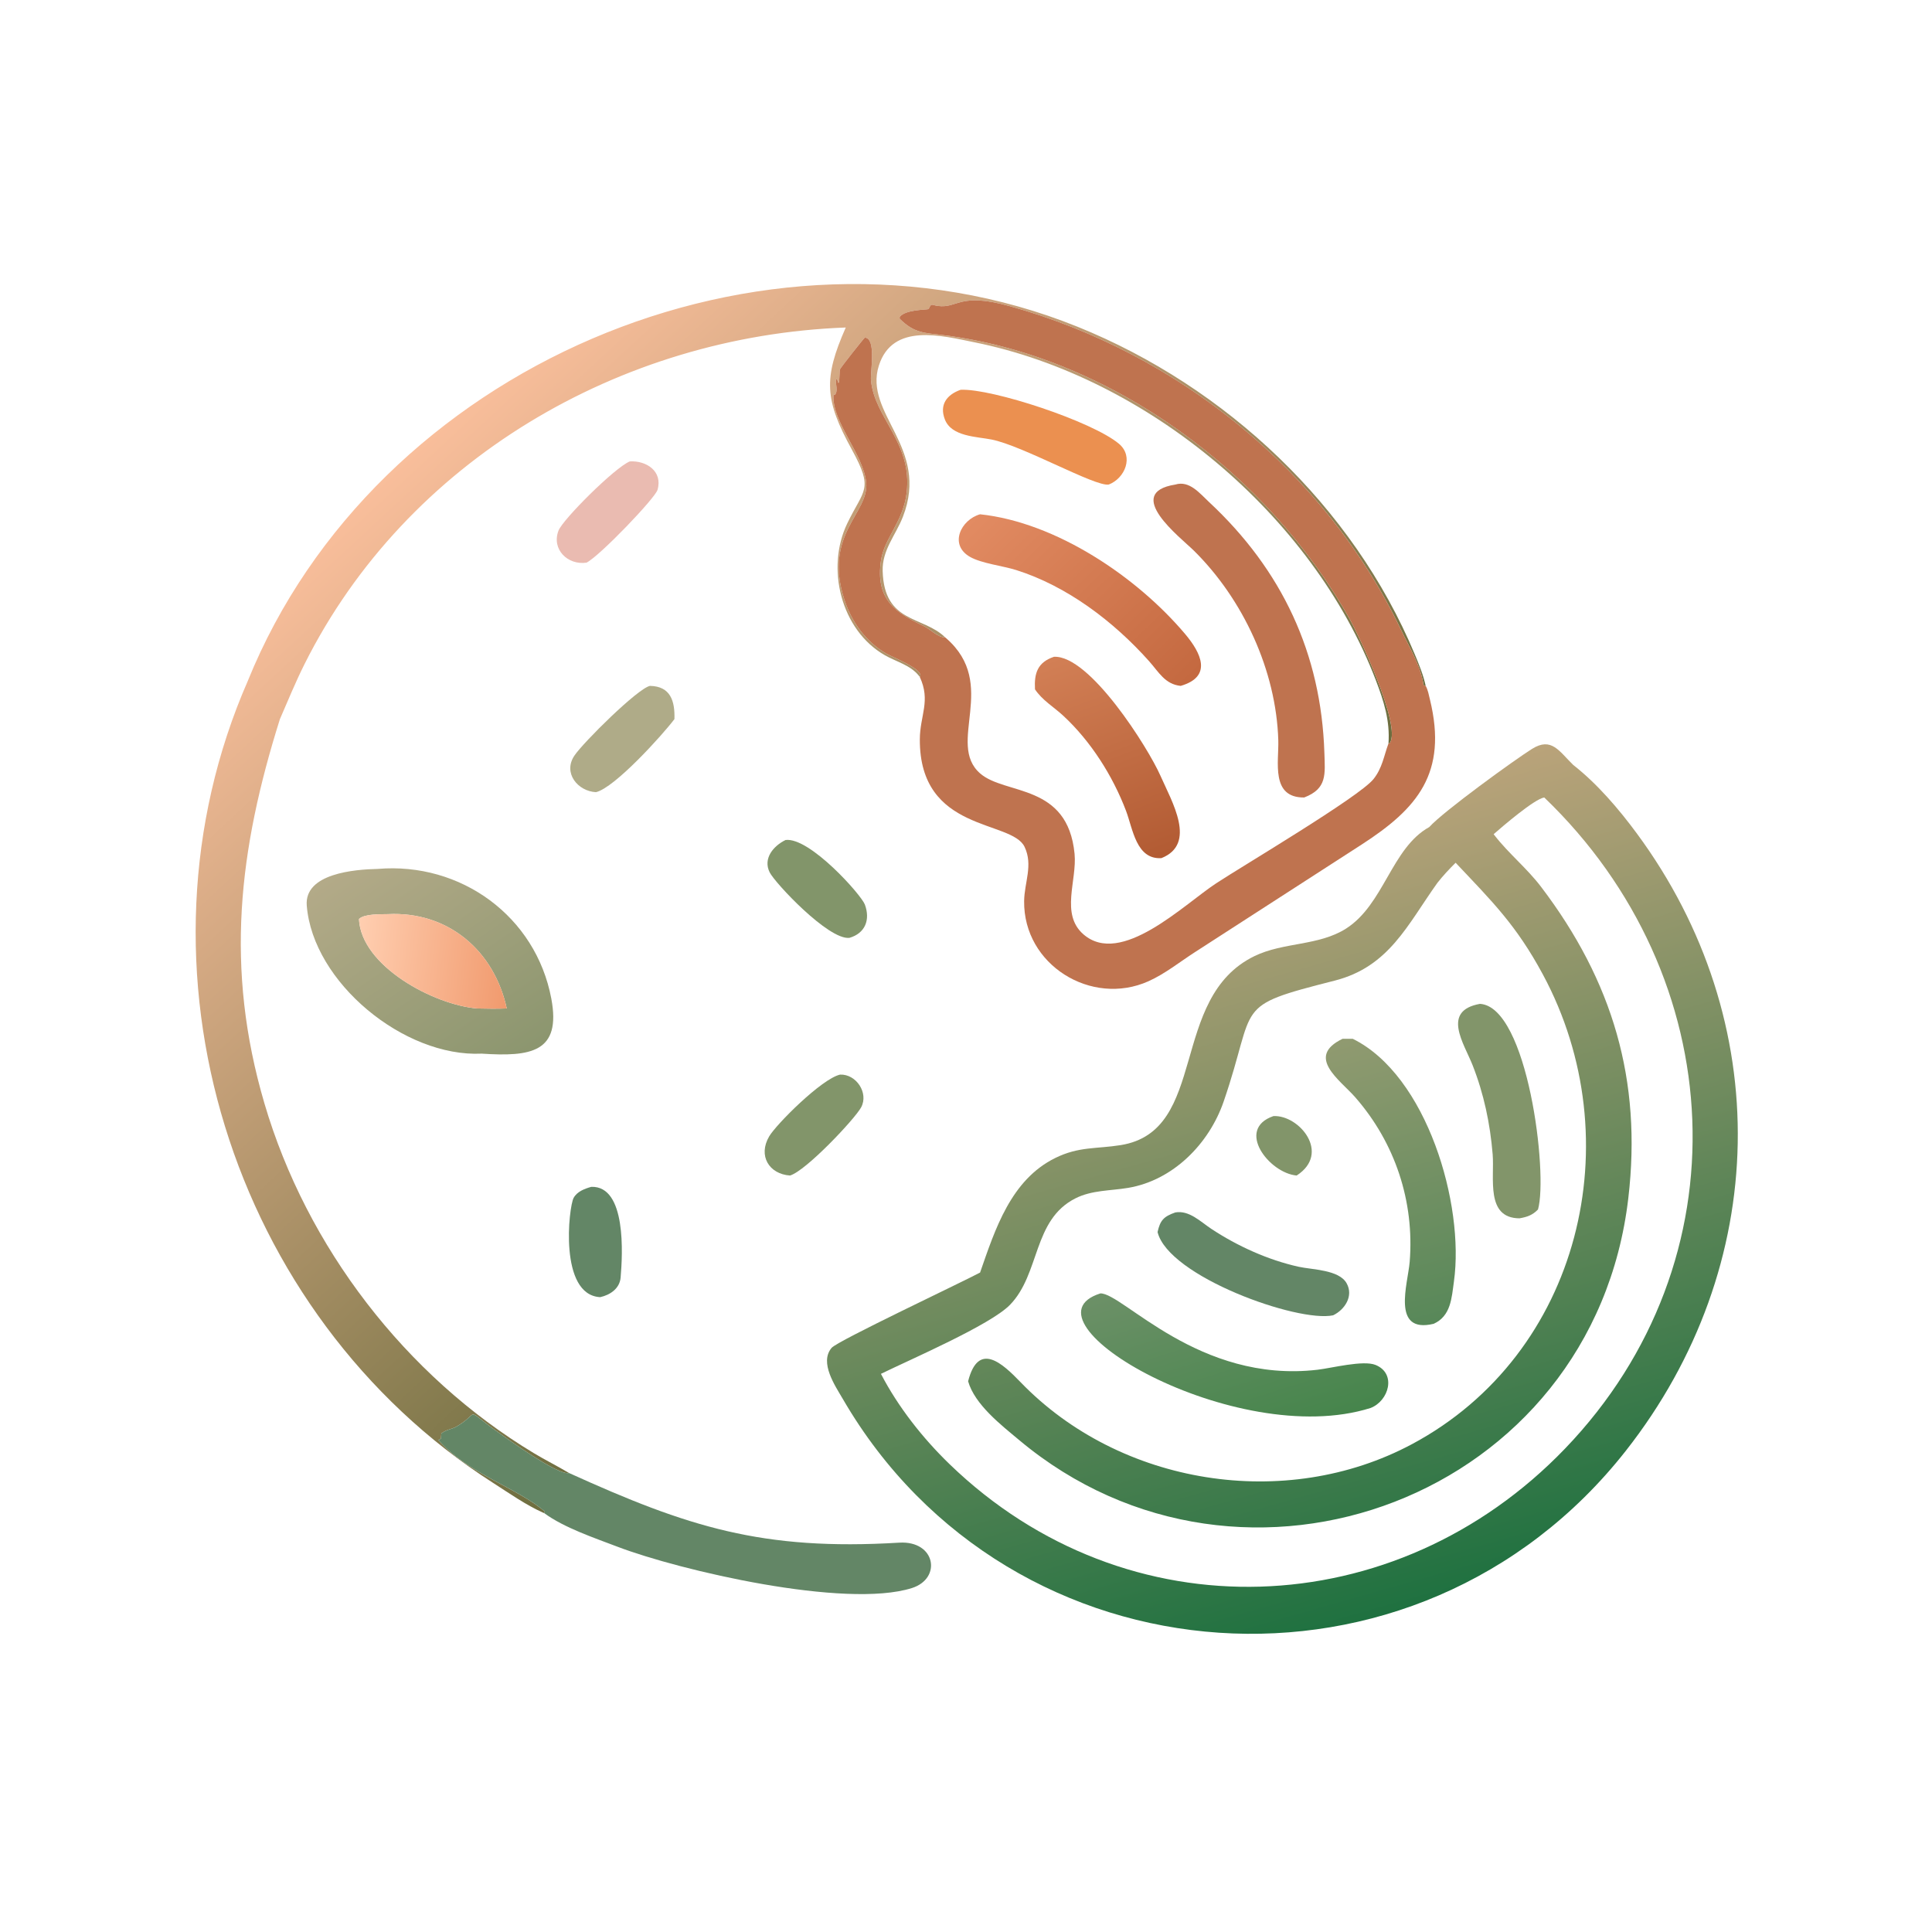
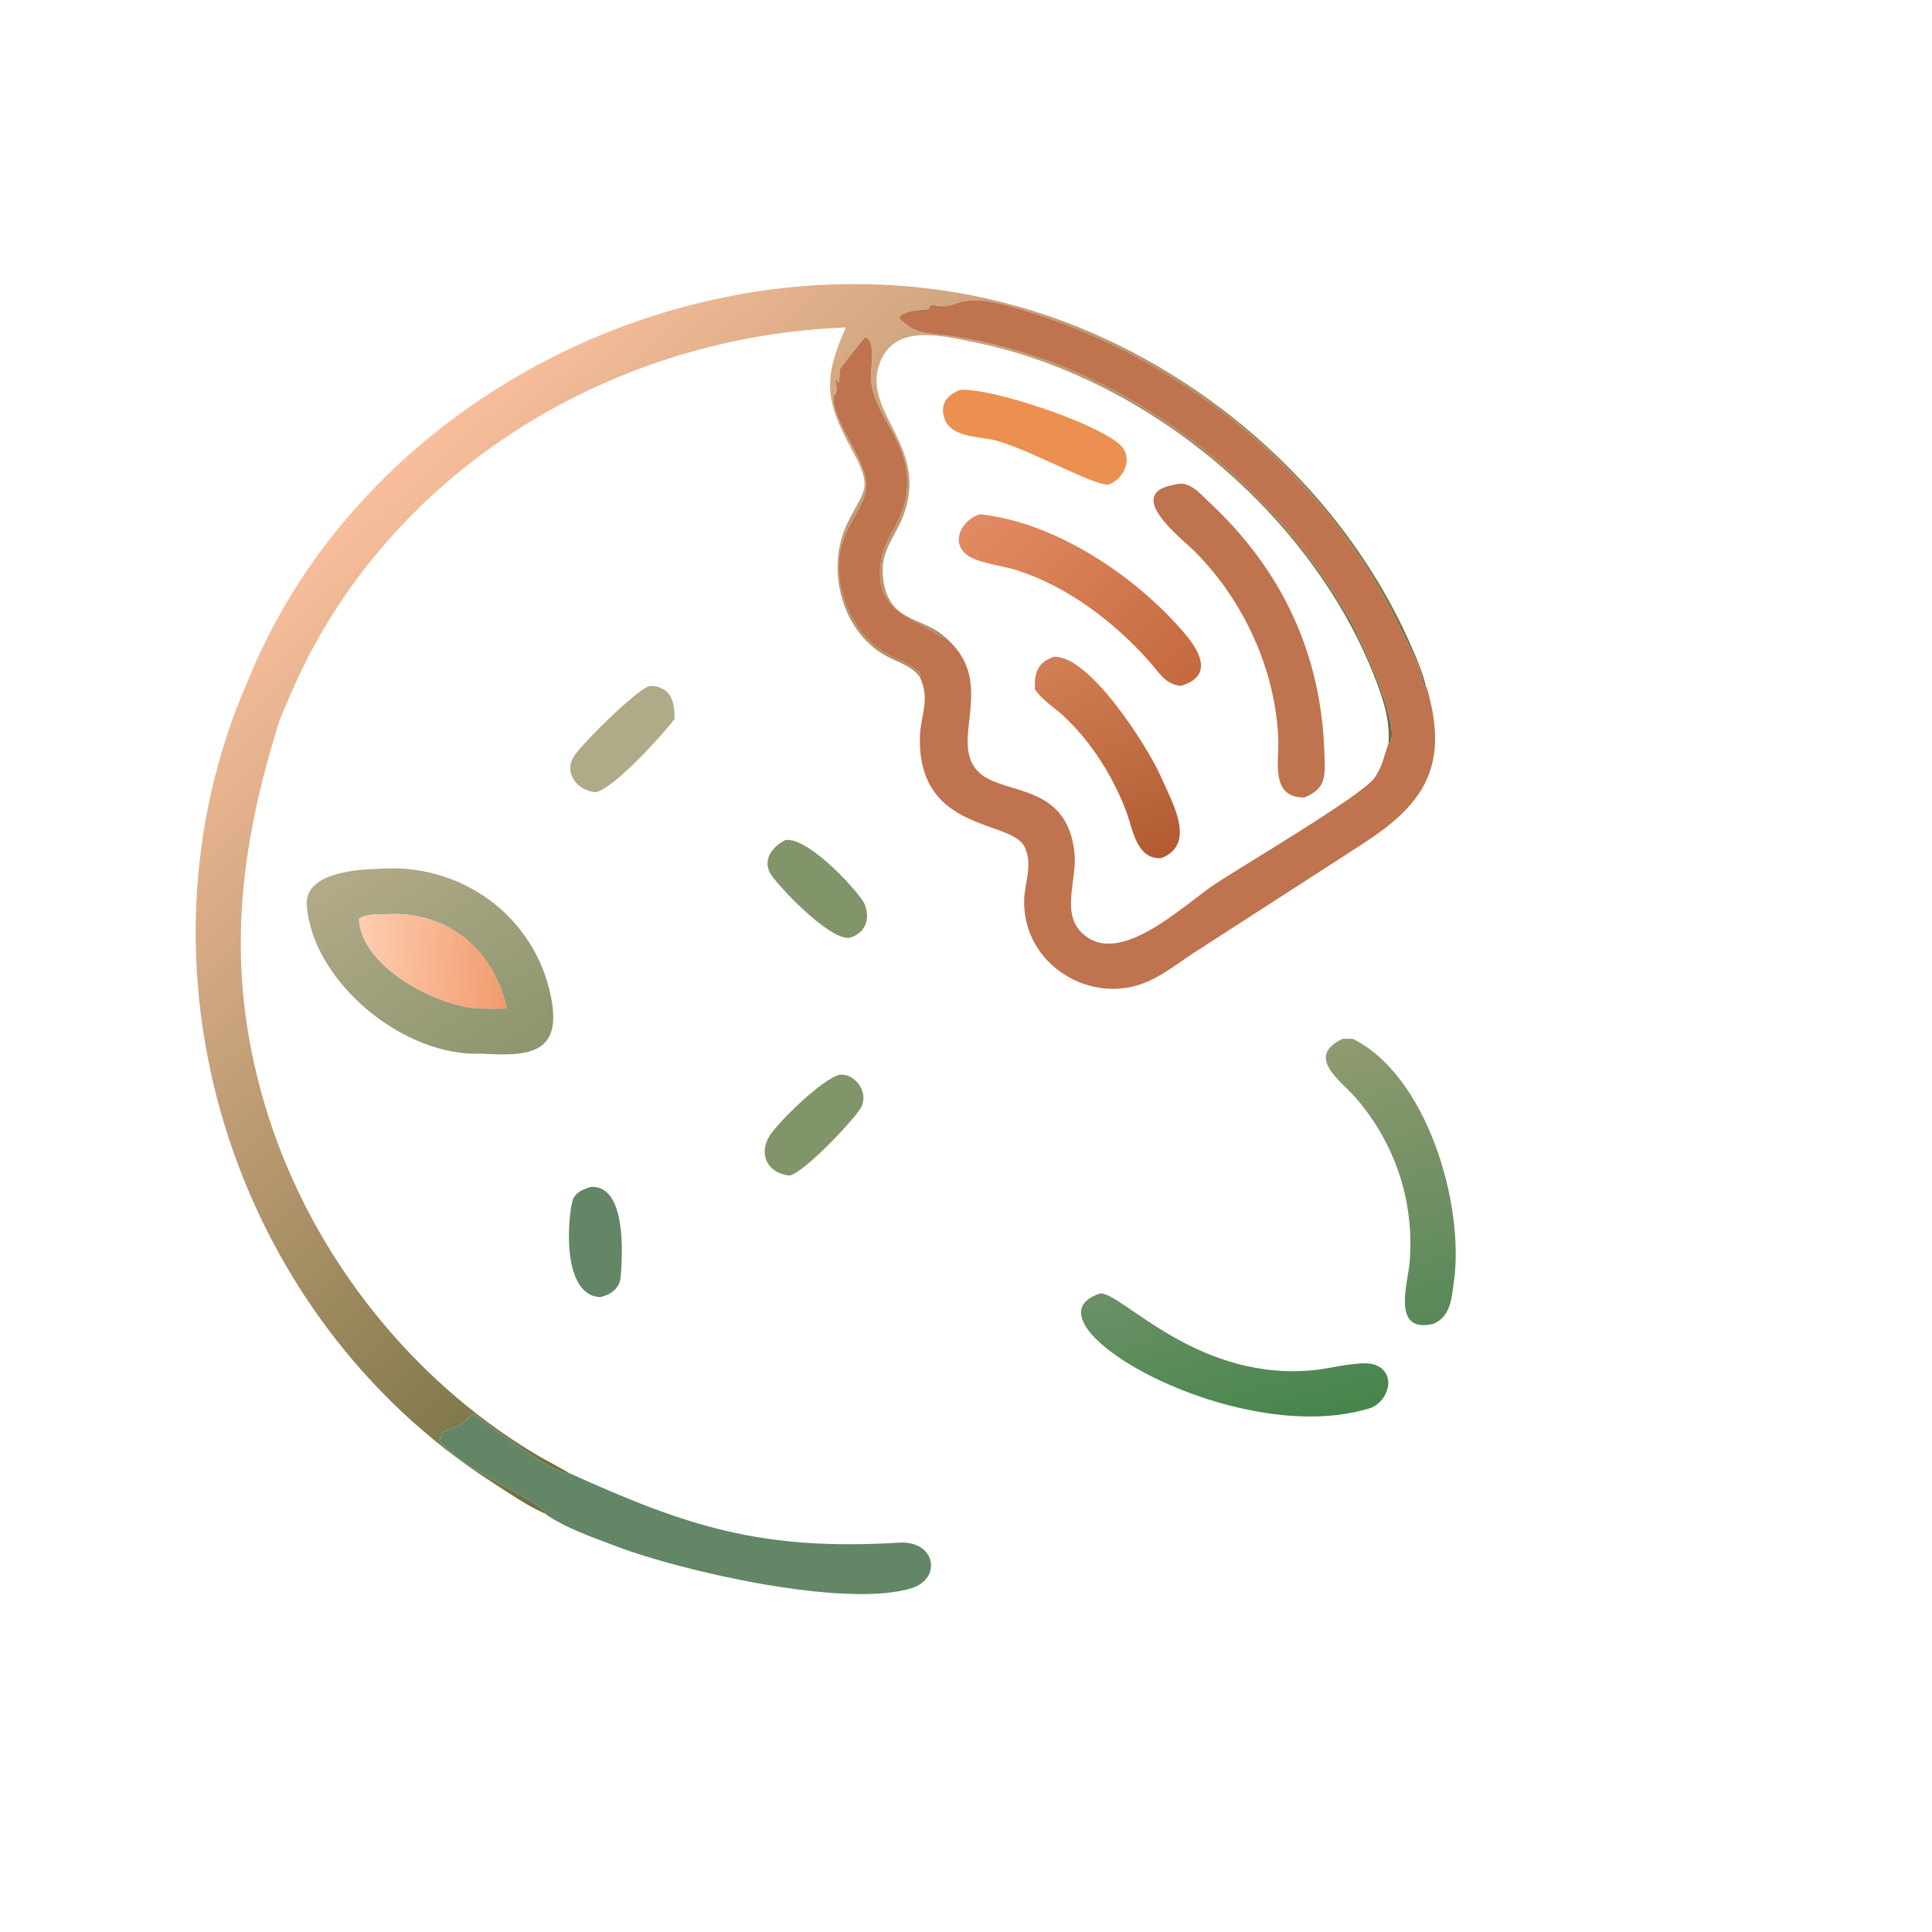
<svg xmlns="http://www.w3.org/2000/svg" width="1024" height="1024">
  <defs>
    <linearGradient id="gradient_0" gradientUnits="userSpaceOnUse" x1="264.497" y1="292.814" x2="106.512" y2="122.183">
      <stop offset="0" stop-color="#6C6D3E" />
      <stop offset="1" stop-color="#F9BE9B" />
    </linearGradient>
  </defs>
  <path fill="url(#gradient_0)" transform="scale(2 2)" d="M250.495 168.923C248.543 168.952 246.537 166.728 244.803 165.904C237.36 162.363 231.935 158.945 233.477 148.51C234.353 142.585 239.379 138.293 240.284 130.545C241.838 117.25 231.687 110.776 230.814 100.722C230.628 98.583 232.306 89.665 229.196 89.471C228.905 89.661 222.644 97.565 222.58 97.916C222.426 98.755 222.526 103.486 221.845 100.474L221.556 100.546C221.38 101.857 222.202 103.665 221.197 104.691L220.886 104.566C220.379 111.774 228.817 120.333 229.559 127.911C230.347 135.965 218.179 141.495 223.723 158.776C225.663 164.825 229.399 170.036 234.903 173.228C236.481 174.143 244.369 177.193 243.905 179.202L243.731 179.353L243.505 179.067C241.212 176.221 237.569 175.403 234.495 173.644C222.849 166.98 218.832 150.57 224.525 138.726C228.953 129.514 231.626 129.888 225.734 119.123C218.57 106.034 218.151 100.322 224.14 86.793C164.364 88.996 107.76 122.016 80.745 175.909C78.337 180.713 76.318 185.651 74.18 190.572C63.284 225.173 59.506 256.448 70.075 292.414C81.257 330.465 107.444 364.596 141.486 385.108C144.54 386.948 147.741 388.53 150.798 390.361C147.924 391.086 134.397 381.275 131.386 379.124C122.789 372.982 127.418 374.288 121.042 378.024C119.705 378.808 118.209 378.838 116.965 379.885L116.861 381.234L116.179 381.627C123.792 390.458 137.293 394.381 144.39 400.593L144.248 401.014L143.935 400.878C139.361 398.844 134.832 395.645 130.619 392.947C61.123 348.433 32.44 256.397 65.66 180.477C99.293 97.332 202.241 52.91 285.603 86.608C324.9 102.494 358.523 134.128 374.928 173.4C376.045 176.073 377.21 178.934 377.826 181.766L377.248 181.57C376.567 176.505 373.458 171.479 371.283 166.919C351.281 124.98 312.062 93.434 267.48 81.101C254.05 77.385 253.957 81.799 248.496 81.075C246.914 80.866 246.825 80.175 246.107 81.909C245.479 82.126 239.995 82.002 238.43 83.975L238.42 84.464C242.343 88.37 244.97 88.186 250.114 88.833C294.571 94.427 336.356 125.735 357.811 164.28C360.047 168.298 371.403 192.163 368.339 196.91L367.961 197.03C368.388 191.012 366.731 185.806 364.592 180.219C347.852 136.502 304.062 99.975 258.29 90.723C249.574 88.962 236.525 85.457 232.904 96.902C228.842 109.74 246.425 118.505 239.296 136.905C237.369 141.879 233.742 145.731 233.915 151.368C234.34 165.275 244.563 163.127 250.495 168.923Z" />
  <path fill="#BF734F" transform="scale(2 2)" d="M243.731 179.353L243.905 179.202C244.369 177.193 236.481 174.143 234.903 173.228C229.399 170.036 225.663 164.825 223.723 158.776C218.179 141.495 230.347 135.965 229.559 127.911C228.817 120.333 220.379 111.774 220.886 104.566L221.197 104.691C222.202 103.665 221.38 101.857 221.556 100.546L221.845 100.474C222.526 103.486 222.426 98.755 222.58 97.916C222.644 97.565 228.905 89.661 229.196 89.471C232.306 89.665 230.628 98.583 230.814 100.722C231.687 110.776 241.838 117.25 240.284 130.545C239.379 138.293 234.353 142.585 233.477 148.51C231.935 158.945 237.36 162.363 244.803 165.904C246.537 166.728 248.543 168.952 250.495 168.923L250.734 169.127C264.818 181.361 250.632 197.021 259.757 204.976C266.382 210.751 282.96 207.496 284.773 226.273C285.456 233.348 280.962 242.236 287.11 247.599C297.06 256.277 313.62 239.801 322.287 234.092C329.162 229.563 360.171 211.224 363.975 206.484C366.324 203.556 366.722 200.402 367.961 197.03L368.339 196.91C371.403 192.163 360.047 168.298 357.811 164.28C336.356 125.735 294.571 94.427 250.114 88.833C244.97 88.186 242.343 88.37 238.42 84.464L238.43 83.975C239.995 82.002 245.479 82.126 246.107 81.909C246.825 80.175 246.914 80.866 248.496 81.075C253.957 81.799 254.05 77.385 267.48 81.101C312.062 93.434 351.281 124.98 371.283 166.919C373.458 171.479 376.567 176.505 377.248 181.57L377.826 181.766C378.436 182.88 378.651 184.157 378.949 185.379C383.726 204.947 375.545 214.306 360.885 223.793L316.678 252.322C312.645 254.92 308.73 258.083 304.345 260.045C289.23 266.808 271.194 255.706 271.406 238.799C271.469 233.831 273.83 229.273 271.523 224.428C268.072 217.184 243.65 220.676 243.764 195.925C243.793 189.553 246.724 185.757 243.731 179.353Z" />
  <path fill="#EB9050" transform="scale(2 2)" d="M293.829 128.411C290.207 129.017 271.063 118.114 262.751 116.476C258.769 115.691 252.174 115.715 250.404 111.169C248.876 107.245 250.935 104.573 254.576 103.296C262.934 102.924 289.502 111.698 296.524 117.597C300.562 120.99 298.115 126.759 293.829 128.411Z" />
-   <path fill="#EABBB1" transform="scale(2 2)" d="M155.441 149.109C150.463 149.841 146.083 145.579 148.018 140.594C149.151 137.676 162.825 123.971 166.899 122.277C171.22 122.012 175.697 124.838 174.25 129.823C173.611 132.021 158.993 147.288 155.441 149.109Z" />
  <path fill="#BF734F" transform="scale(2 2)" d="M345.624 211.341C336.702 211.425 338.935 201.918 338.761 196.172C338.201 177.701 329.457 158.82 316.376 145.911C312.917 142.498 297.436 130.626 311.484 128.411C315.213 127.262 317.955 130.759 320.396 133.032C339.777 151.079 350.131 173.216 350.974 199.484C351.158 205.222 351.734 209.001 345.624 211.341Z" />
  <defs>
    <linearGradient id="gradient_1" gradientUnits="userSpaceOnUse" x1="311.347" y1="183.843" x2="261.609" y2="133.448">
      <stop offset="0" stop-color="#C46940" />
      <stop offset="1" stop-color="#E28B62" />
    </linearGradient>
  </defs>
  <path fill="url(#gradient_1)" transform="scale(2 2)" d="M312.894 181.766C308.744 181.358 307.059 178.066 304.521 175.222C295.123 164.686 282.755 155.297 269.245 151.053C265.662 149.929 260.125 149.328 257.053 147.571C251.416 144.347 254.662 137.718 259.732 136.29C279.881 138.425 301.297 152.885 314.067 168.015C318.298 173.027 321.391 179.303 312.894 181.766Z" />
  <defs>
    <linearGradient id="gradient_2" gradientUnits="userSpaceOnUse" x1="303.759" y1="228.121" x2="283.107" y2="173.023">
      <stop offset="0" stop-color="#B25B33" />
      <stop offset="1" stop-color="#D27F55" />
    </linearGradient>
  </defs>
  <path fill="url(#gradient_2)" transform="scale(2 2)" d="M274.282 182.676C274.045 178.42 274.947 175.524 279.307 174.057C288.802 173.568 304.292 198.234 307.518 205.549C310.595 212.528 317.244 223.641 307.787 227.414C301.092 227.834 300.22 219.649 298.404 214.867C294.886 205.606 289.069 196.427 281.771 189.672C279.274 187.361 276.176 185.548 274.282 182.676Z" />
  <path fill="#AFAB88" transform="scale(2 2)" d="M157.934 209.933C153.118 209.693 149.11 204.831 152.237 200.226C154.672 196.639 168.977 182.475 172.236 181.766C177.71 181.862 178.884 185.791 178.733 190.572C175.639 194.69 162.928 208.772 157.934 209.933Z" />
  <defs>
    <linearGradient id="gradient_3" gradientUnits="userSpaceOnUse" x1="369.642" y1="426.896" x2="312.02" y2="224.505">
      <stop offset="0" stop-color="#1F7140" />
      <stop offset="1" stop-color="#BAA37A" />
    </linearGradient>
  </defs>
-   <path fill="url(#gradient_3)" transform="scale(2 2)" d="M378.772 219.177C382.461 215.058 401.437 201.319 405.99 198.47C411.178 195.224 413.181 199.084 416.925 202.721C423.294 207.713 428.969 214.36 433.764 220.854C470.525 270.649 469.308 335.554 430.855 384.482C375.562 454.839 267.777 447.247 223.373 370.765C221.378 367.329 217.055 361.1 220.393 357.188C221.976 355.333 254.763 339.901 259.732 337.239C263.717 325.767 267.893 312.67 279.662 306.874C285.894 303.805 290.532 304.497 296.967 303.471C320.406 299.735 309.594 264.458 332.464 253.368C340.145 249.644 349.443 250.705 356.699 246.097C366.782 239.693 368.763 224.715 378.772 219.177ZM409.243 211.341C406.68 211.706 398.152 219.032 395.832 221.069L396.064 221.372C399.828 226.223 404.662 230.094 408.425 235.051C427.364 259.996 435.165 286.279 431.524 317.489C422.262 396.896 329.479 431.339 270.123 381.661C265.419 377.723 258.327 372.268 256.561 366.053C259.274 355.369 265.627 361.28 270.455 366.286C296.805 393.61 340.676 400.619 374.164 382.729C418.954 358.8 432.435 301.985 408.878 258.244C401.804 245.11 395.429 238.886 385.753 228.638C384.051 230.328 382.401 232.087 380.919 233.975C372.983 245.077 368.128 256.211 353.676 259.883C326.284 266.843 333.261 265.787 324.291 291.891C320.43 303.128 310.862 312.806 298.952 314.801C294.261 315.588 289.387 315.373 285.034 317.558C273.639 323.278 275.708 337.529 267.64 345.81C262.436 351.152 241.174 360.296 233.457 364.085C238.017 372.87 244.561 381.171 251.683 388.053C298.591 433.376 369.895 430.584 414.771 383.876C462.645 334.047 458.613 258.735 409.243 211.341Z" />
  <path fill="#82956A" transform="scale(2 2)" d="M225.092 248.543C219.537 249.136 205.376 233.98 203.979 231.199C202.118 227.493 205.004 224.15 208.176 222.609C214.588 221.798 228.248 237.153 229.196 239.711C230.691 243.745 229.294 247.338 225.092 248.543Z" />
  <defs>
    <linearGradient id="gradient_4" gradientUnits="userSpaceOnUse" x1="133.755" y1="282.635" x2="96.027" y2="226.499">
      <stop offset="0" stop-color="#8C966F" />
      <stop offset="1" stop-color="#B3AA88" />
    </linearGradient>
  </defs>
  <path fill="url(#gradient_4)" transform="scale(2 2)" d="M127.652 279.226C107.063 280.21 82.908 260.327 81.294 239.988C80.615 231.444 94.029 230.403 100.088 230.273C122.13 228.401 141.994 242.836 146.101 264.631C148.8 278.953 140.625 280.066 127.652 279.226ZM102.763 242.256C100.853 242.309 96.574 242.142 95.131 243.542C95.696 256.05 114.974 266.291 126.438 267.255C129.065 267.325 131.667 267.356 134.295 267.255C130.965 251.893 118.702 241.441 102.763 242.256Z" />
  <defs>
    <linearGradient id="gradient_5" gradientUnits="userSpaceOnUse" x1="134.663" y1="256.779" x2="94.498" y2="252.094">
      <stop offset="0" stop-color="#F19B6F" />
      <stop offset="1" stop-color="#FFCEB0" />
    </linearGradient>
  </defs>
  <path fill="url(#gradient_5)" transform="scale(2 2)" d="M126.438 267.255C114.974 266.291 95.696 256.05 95.131 243.542C96.574 242.142 100.853 242.309 102.763 242.256C118.702 241.441 130.965 251.893 134.295 267.255C131.667 267.356 129.065 267.325 126.438 267.255Z" />
-   <path fill="#82956A" transform="scale(2 2)" d="M402.68 322.869C393.624 322.813 396.086 312.202 395.571 305.912C394.905 297.792 393.236 289.85 390.243 282.262C387.988 276.544 381.918 267.87 392.21 266.032C404.862 266.797 410.286 311.108 407.586 320.525C406.143 322.032 404.683 322.519 402.68 322.869Z" />
  <defs>
    <linearGradient id="gradient_6" gradientUnits="userSpaceOnUse" x1="381.482" y1="349.654" x2="361.342" y2="274.256">
      <stop offset="0" stop-color="#588859" />
      <stop offset="1" stop-color="#909A70" />
    </linearGradient>
  </defs>
  <path fill="url(#gradient_6)" transform="scale(2 2)" d="M379.942 350.822C368.604 353.532 373.119 340.158 373.581 334.404C374.864 318.445 369.747 302.895 359.133 290.769C355.121 286.186 345.896 280.079 355.781 275.298L358.504 275.298C378.187 285.018 388.154 319.216 385.306 339.615C384.694 343.997 384.512 348.744 379.942 350.822Z" />
  <path fill="#82956A" transform="scale(2 2)" d="M209.359 311.526C203.837 311.147 200.816 306.31 203.842 301.147C205.695 297.987 217.717 285.91 222.623 284.781C226.895 284.593 230.271 289.654 228.206 293.465C226.537 296.545 213.587 310.295 209.359 311.526Z" />
-   <path fill="#82956A" transform="scale(2 2)" d="M343.63 311.526C336.322 310.886 327.353 299.257 337.472 295.776C344.273 295.423 352.788 305.591 343.63 311.526Z" />
  <path fill="#638666" transform="scale(2 2)" d="M159.058 343.76C148.051 343.185 150.723 319.811 152.014 317.457C152.95 315.749 154.936 315.024 156.693 314.525C166.036 314.211 165.001 332.43 164.47 338.569C164.22 341.462 161.723 343.171 159.058 343.76Z" />
-   <path fill="#638666" transform="scale(2 2)" d="M306.767 326.504C307.46 323.406 308.385 322.386 311.484 321.305C315.157 320.678 318.158 323.771 321 325.651C327.916 330.225 336.054 333.905 344.142 335.703C347.719 336.498 354.854 336.459 356.872 340.087C358.755 343.473 356.396 347.062 353.297 348.57C343.915 350.566 309.62 338.264 306.767 326.504Z" />
  <defs>
    <linearGradient id="gradient_7" gradientUnits="userSpaceOnUse" x1="334.542" y1="381.372" x2="319.783" y2="334.369">
      <stop offset="0" stop-color="#46854C" />
      <stop offset="1" stop-color="#6C9067" />
    </linearGradient>
  </defs>
  <path fill="url(#gradient_7)" transform="scale(2 2)" d="M363.208 373.135C327.33 384.412 268.82 349.969 291.613 342.766C297.479 342.581 317.677 366.689 349.179 362.995C352.951 362.552 361.263 360.389 364.548 361.727C370.136 364.006 368.085 371.254 363.208 373.135Z" />
  <path fill="#638666" transform="scale(2 2)" d="M150.798 390.361C182.253 404.63 201.976 411.019 238.302 408.82C247.967 408.235 249.663 418.335 241.636 420.859C223.997 426.405 180.11 416.185 163.641 409.898C157.545 407.57 149.505 404.876 144.248 401.014L144.39 400.593C137.293 394.381 123.792 390.458 116.179 381.627L116.861 381.234L116.965 379.885C118.209 378.838 119.705 378.808 121.042 378.024C127.418 374.288 122.789 372.982 131.386 379.124C134.397 381.275 147.924 391.086 150.798 390.361Z" />
</svg>